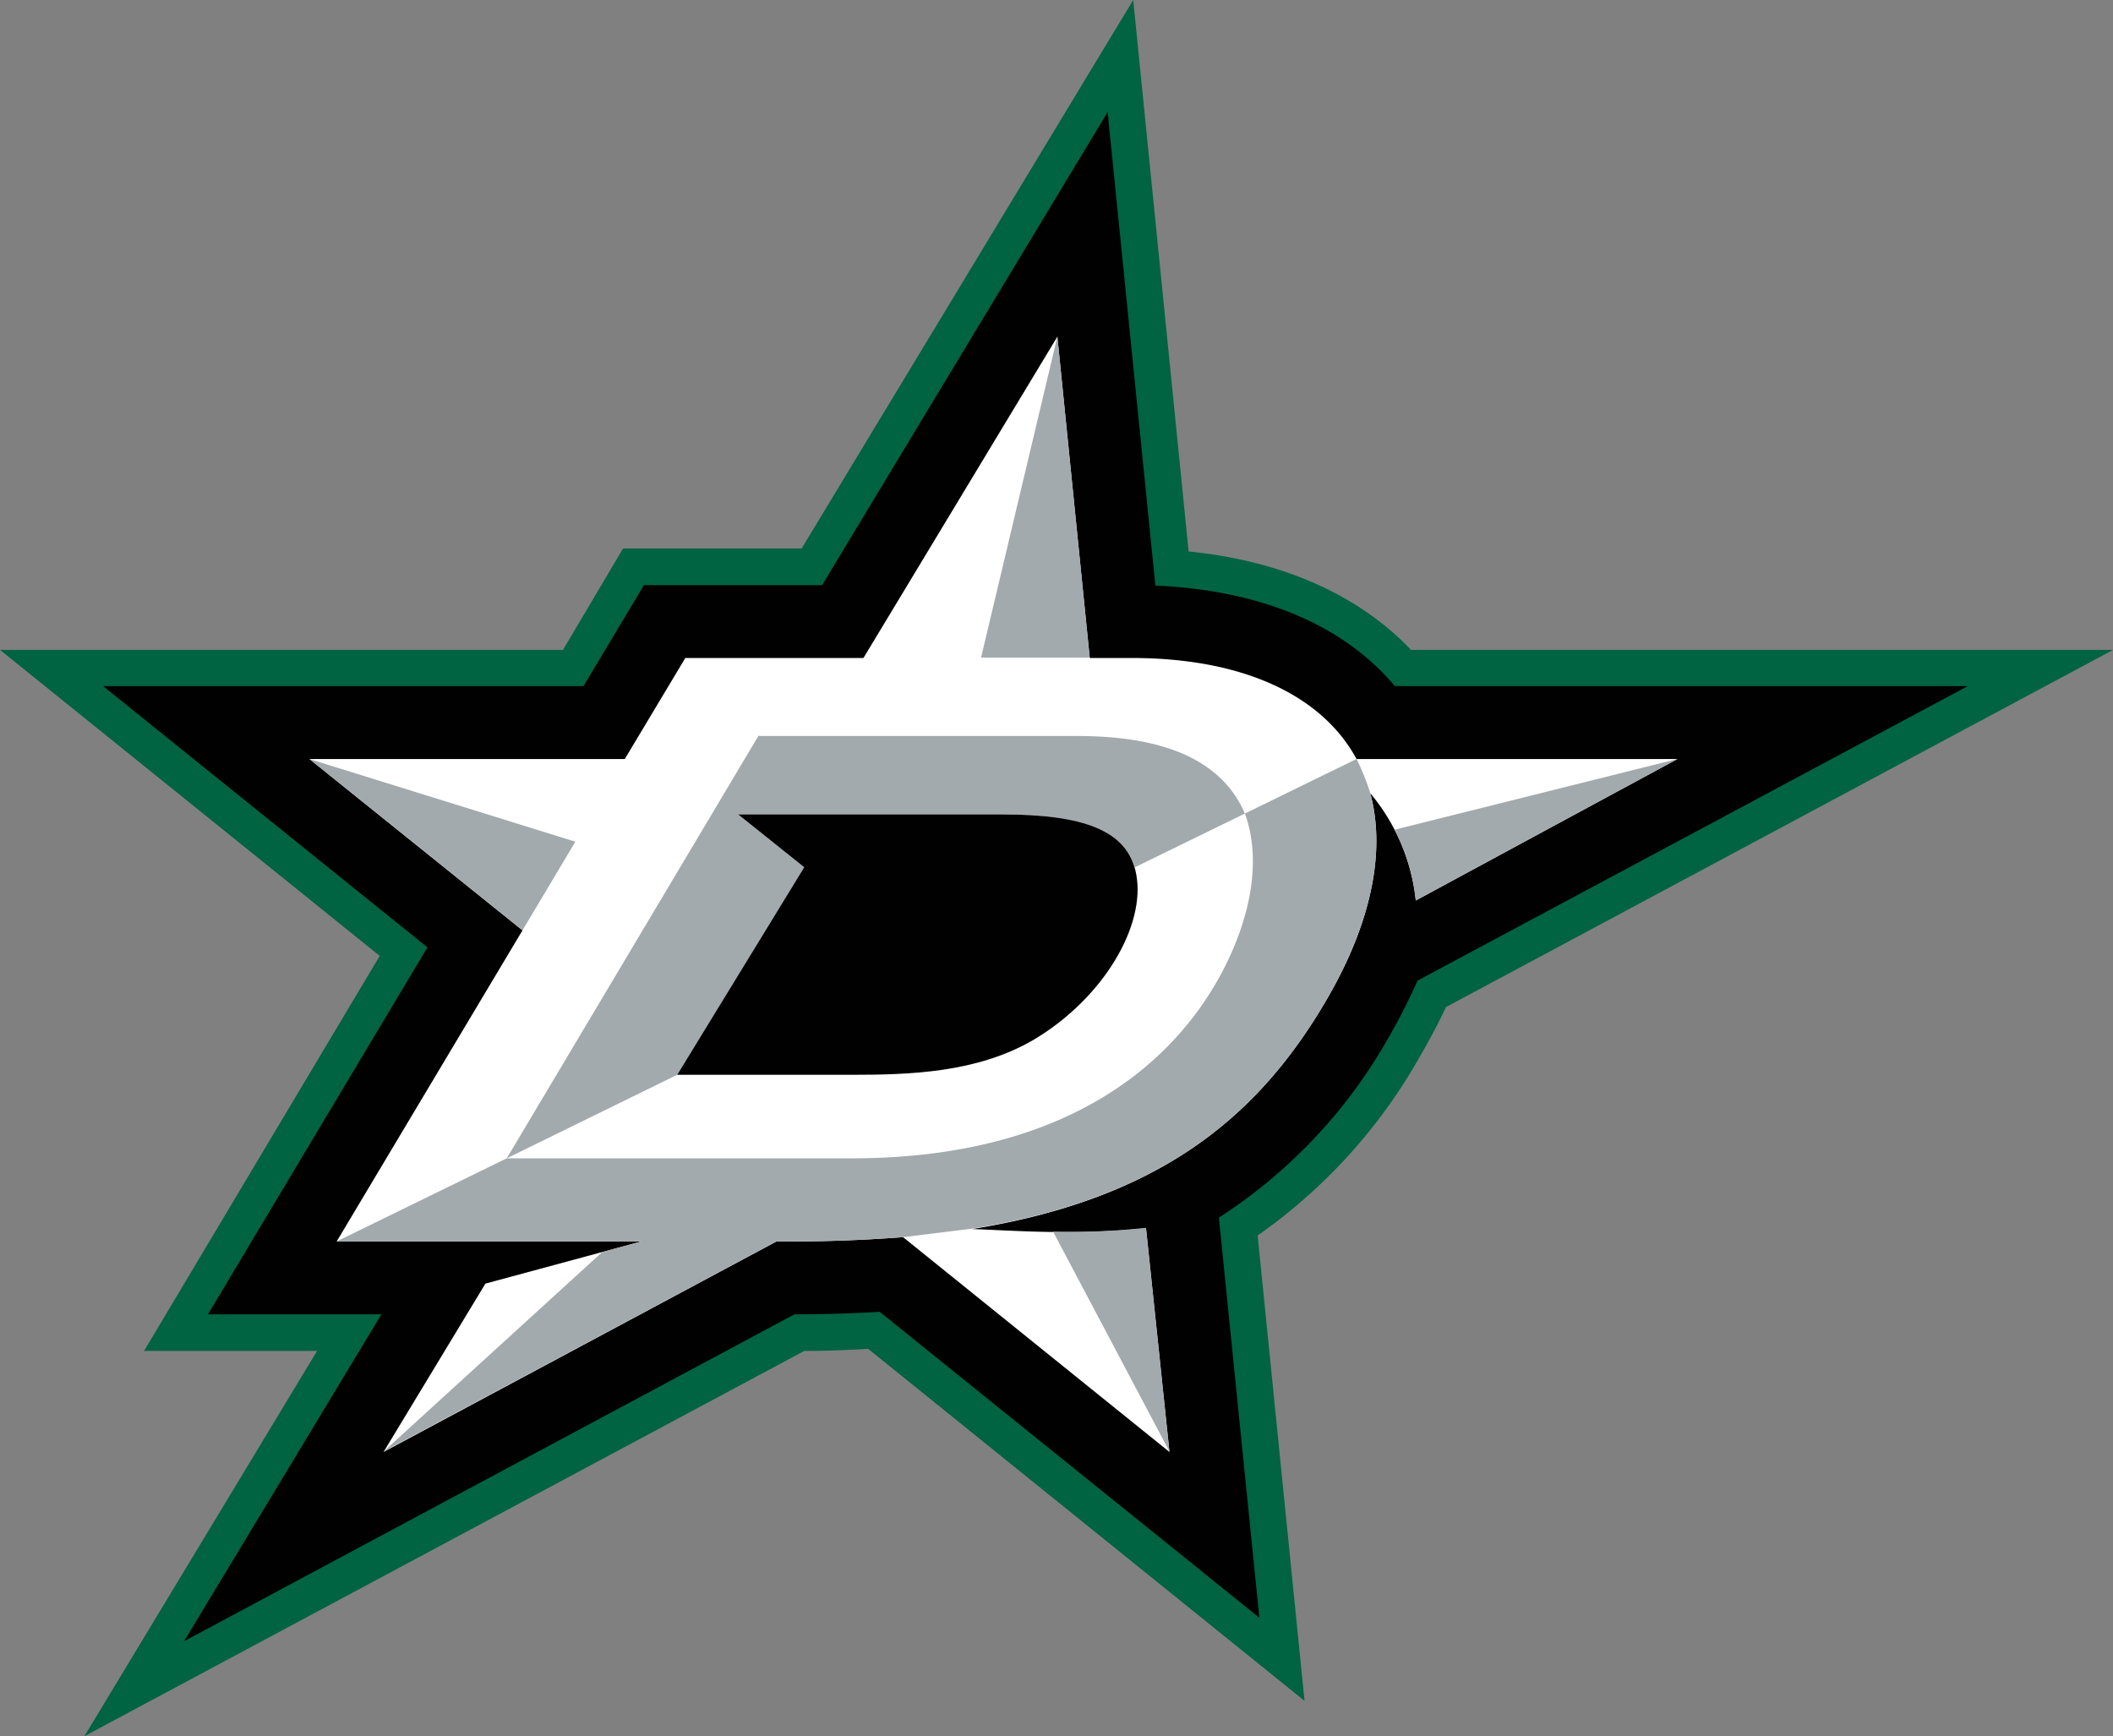
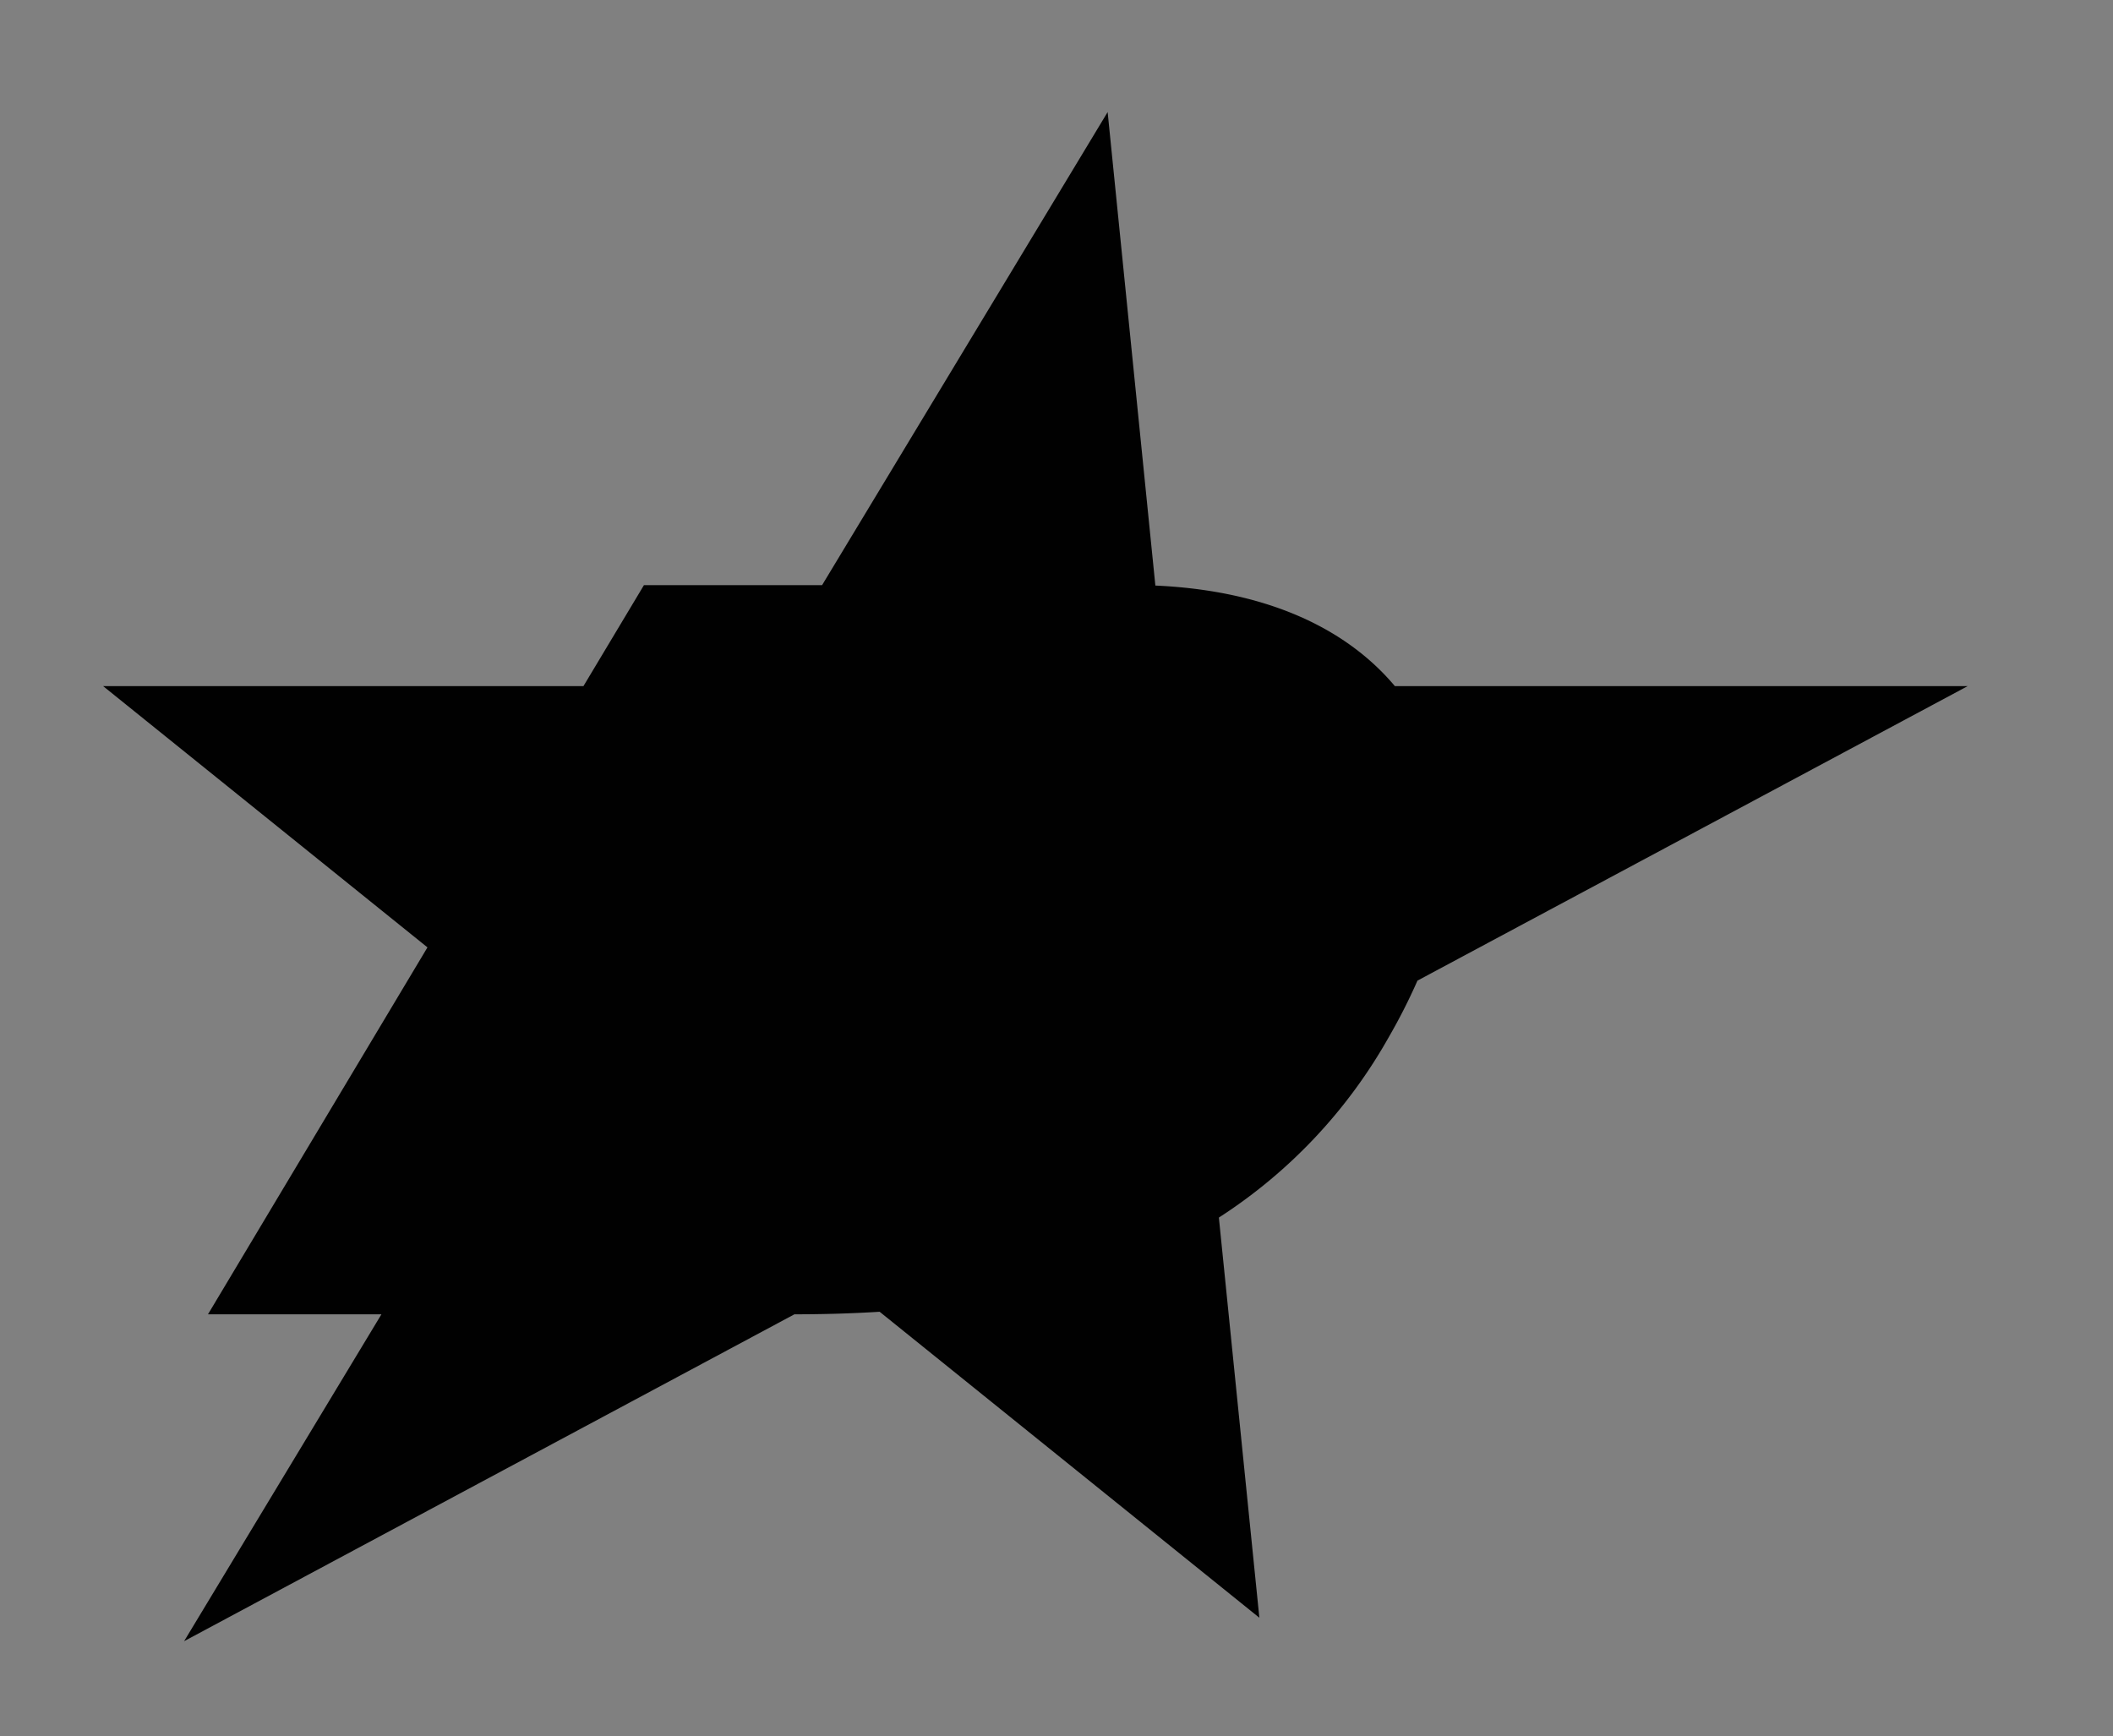
<svg xmlns="http://www.w3.org/2000/svg" height="230.044" width="279.96" version="1.1" viewBox="0 0 279.96 230.044">
  <rect x="0" y="0" width="279.96" height="230.044" fill="#808080" stroke="none" />
-   <path d="M42.011,178.998H19.086L50.311,126.654,0,86.111H74.592l7.962-13.439h23.659L150.144,0l7.341,73.067c12.366,1.242,22.474,5.703,29.475,13.044h93l-88.37,47.319c-1.016,2.146-2.146,4.291-3.332,6.324a72.228,72.228,0,0,1-21.627,23.942l6.211,61.661L115.022,178.716c-2.767.169-5.647.282-8.47.282L11.18,230.044Z" fill="#006341" />
  <path d="M50.537,174.142H27.556l29.08-48.617L13.665,90.911H77.302l8.018-13.383h23.603L146.756,14.851l6.324,62.734c13.947.621,24.902,5.195,31.734,13.326H260.705L187.807,129.929a76.95,76.95,0,0,1-3.783,7.454,68.181,68.181,0,0,1-22.53,23.942l5.364,53.022-50.311-40.543c-3.614.226-7.397.339-11.293.339L24.393,217.452Z" fill="#010101" />
-   <path d="M222.251,100.567H179.732C175.215,92.21,164.825,87.184,149.975,87.184h-5.59l-4.291-42.576L114.401,87.184H90.798l-8.018,13.383H40.995L69.228,123.266,44.608,164.486H84.982l-20.667,5.59L50.82,192.381l52.062-27.894h2.146c5.251,0,10.107-.226,14.625-.565l35.291,28.459-3.106-29.645c-9.543,1.016-18.747.226-23.038.113,24.845-4.009,37.889-14.851,46.924-30.322,6.155-10.503,7.849-19.989,5.816-27.443a26.406,26.406,0,0,1,6.042,14.23Z" fill="#fff" />
-   <path d="M184.758,109.94a25.244,25.244,0,0,1,2.823,9.373l34.67-18.747Zm-5.026-9.373-14.794,7.228c.96,2.541,2.315,8.526-1.355,17.448-4.179,10.22-16.658,28.233-50.763,28.233H67.138L44.608,164.486H84.982l-5.195,1.412L50.82,192.324l52.062-27.838h2.146c5.251,0,10.107-.226,14.625-.565l9.148-1.129c24.845-3.953,37.889-14.794,46.924-30.266,6.155-10.559,7.849-19.989,5.816-27.499a31.932,31.932,0,0,0-1.807-4.461Zm-81.933,7.341h34.953c10.051,0,16.093,1.863,17.617,7.002l14.568-7.115c-3.953-9.26-15.302-10.277-22.417-10.277H100.567l-.056-.056-33.372,56.015L89.725,142.408l16.827-27.499ZM76.23,111.521l-35.235-10.954L69.228,123.266Zm63.863-66.913L129.985,87.128h14.399Zm11.745,118.071,3.106,29.645-15.415-29.137A93.144,93.144,0,0,0,151.838,162.679Z" fill="#A2AAAD" />
-   <path d="M132.752,107.907H97.8l8.752,7.002L89.725,142.408h23.151c7.736,0,16.601-.282,24.055-4.63,9.317-5.534,14.907-15.189,13.608-21.965C149.466,109.94,143.368,107.907,132.752,107.907Z" fill="#010101" />
</svg>